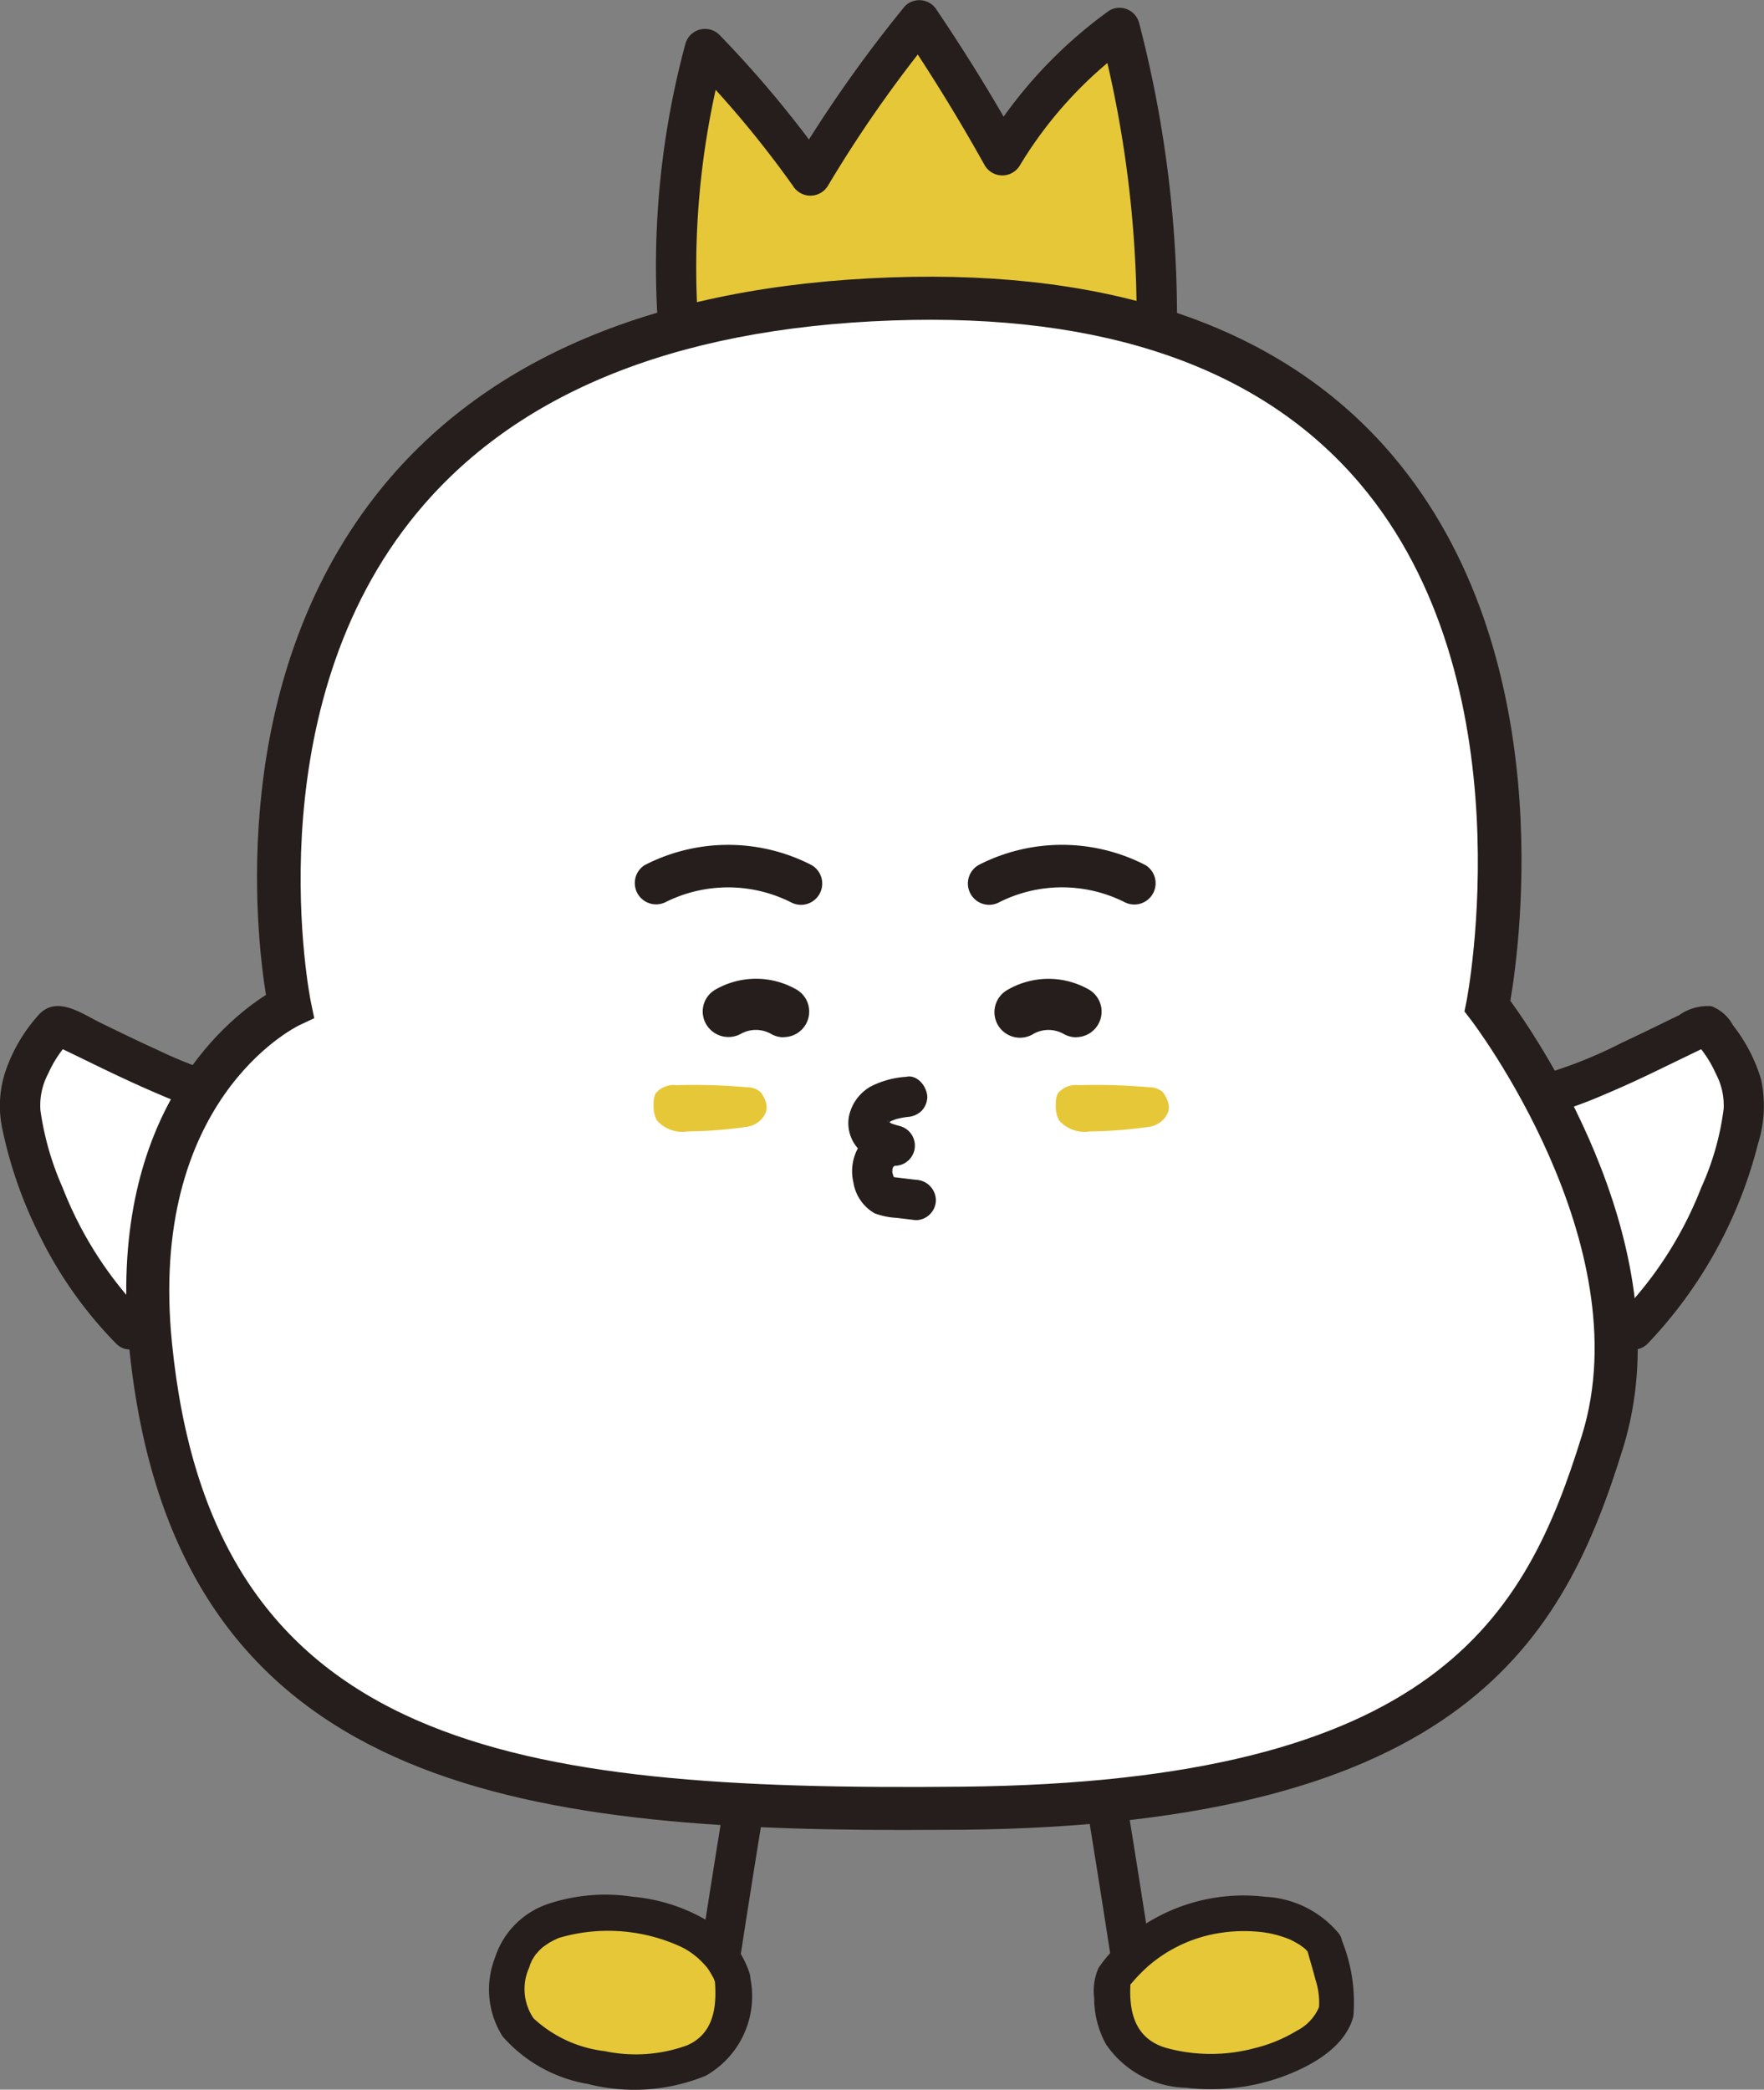
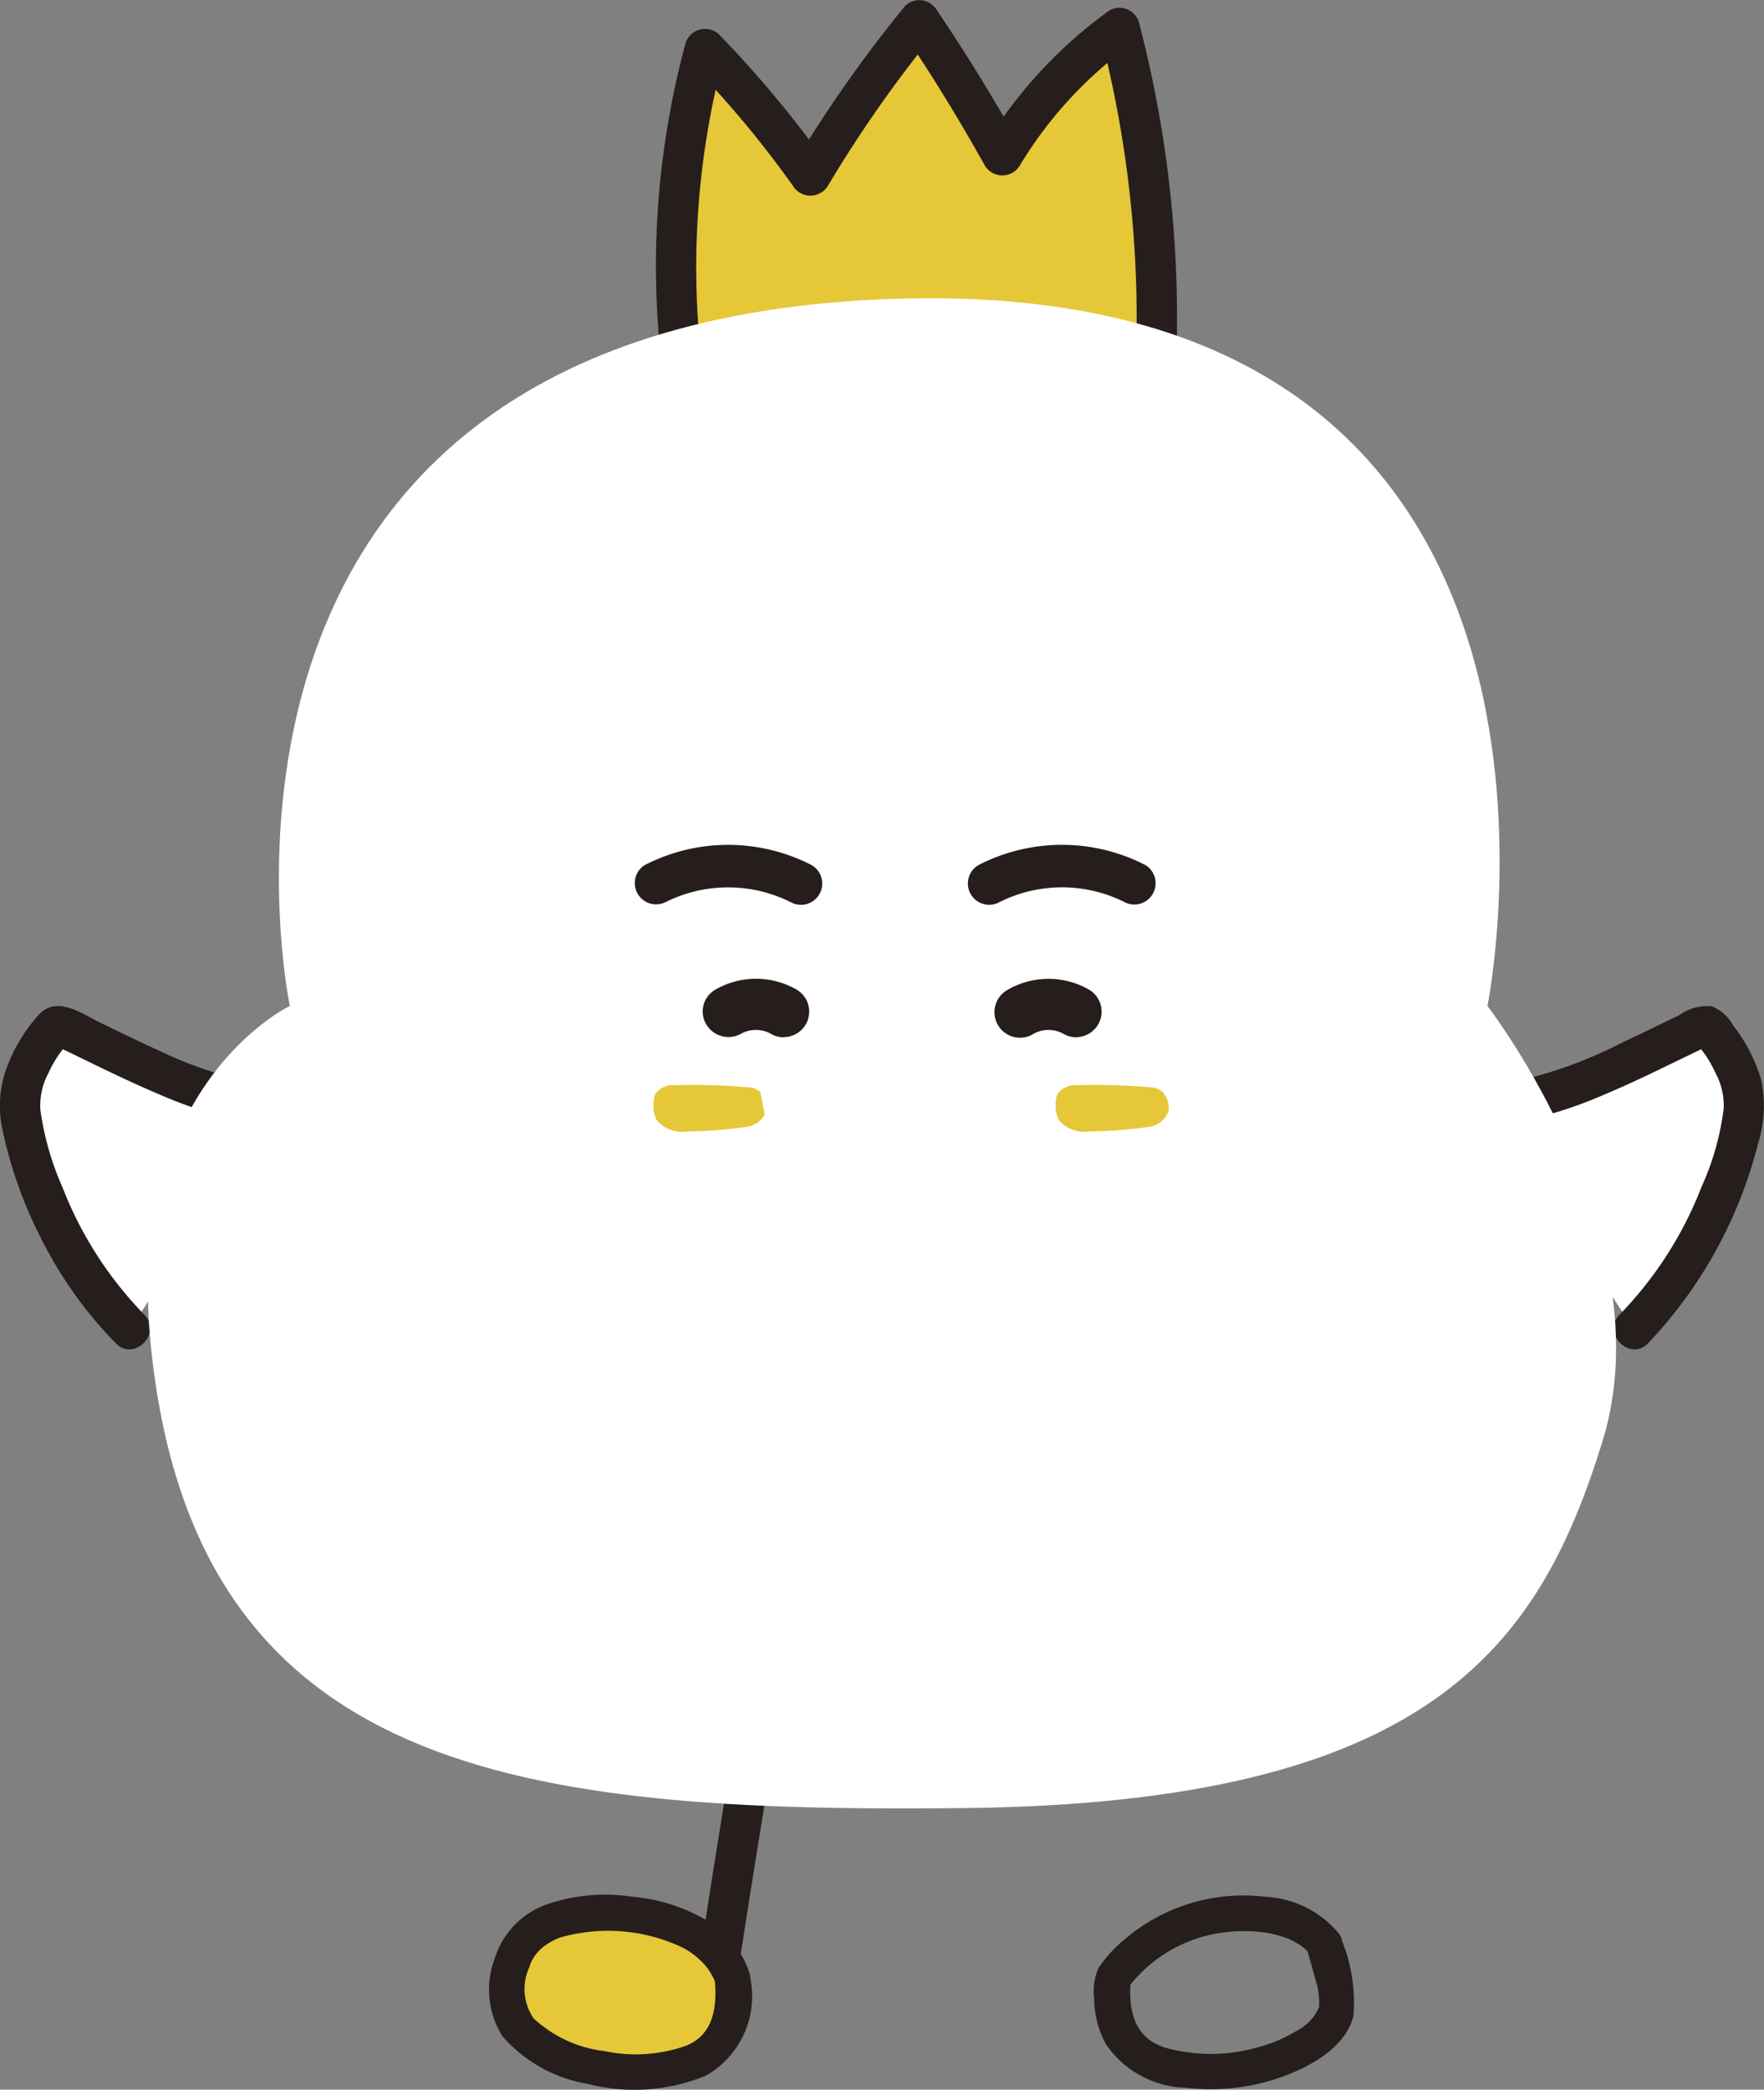
<svg xmlns="http://www.w3.org/2000/svg" width="56" height="66.338">
  <rect width="100%" height="100%" fill="#808080" stroke="none" />
  <g data-name="グループ 31307">
    <g data-name="グループ 31304">
      <path data-name="パス 31070" d="M8.755 35.14c-2.406-.277-4.578-1.506-6.769-2.538a.209.209 0 00-.318.09 4.391 4.391 0 00-1.031 2.14 3.78 3.78 0 00.167 1.315 13.136 13.136 0 003.327 6.046" fill="#fff" />
    </g>
    <g data-name="グループ 31306">
      <g data-name="グループ 31305">
        <path data-name="パス 31071" d="M8.756 34.5a13.116 13.116 0 01-3.754-1.169c-.611-.276-1.213-.571-1.816-.864-.577-.28-1.349-.856-1.925-.286a5.16 5.16 0 00-1.017 1.635 3.488 3.488 0 00-.169 2.027 13.79 13.79 0 001.223 3.459 13.154 13.154 0 002.38 3.343c.576.593 1.481-.314.906-.906a12.054 12.054 0 01-2.6-4.046 9.185 9.185 0 01-.7-2.44 2.15 2.15 0 01.249-1.177 3.654 3.654 0 01.693-1.036l-.283.165q-.3-.035-.056.052l.219.105.438.212c.292.142.584.285.877.425.562.269 1.129.53 1.7.771a13.63 13.63 0 003.635 1.009.644.644 0 00.641-.641.657.657 0 00-.641-.641z" fill="#251e1c" />
      </g>
    </g>
  </g>
  <g data-name="グループ 31311">
    <g data-name="グループ 31308">
      <path data-name="パス 31072" d="M47.237 35.141c2.406-.277 4.578-1.506 6.77-2.538a.208.208 0 01.317.09 4.388 4.388 0 011.031 2.14 3.787 3.787 0 01-.167 1.315 13.139 13.139 0 01-3.327 6.046" fill="#fff" />
    </g>
    <g data-name="グループ 31310">
      <g data-name="グループ 31309">
        <path data-name="パス 31073" d="M47.241 35.781a13.633 13.633 0 003.636-1.01c.575-.241 1.141-.5 1.7-.771l.878-.425.438-.212.219-.105q.245-.087-.056-.052l-.283-.165a3.651 3.651 0 01.694 1.036 2.156 2.156 0 01.253 1.116 8.639 8.639 0 01-.709 2.5 12.05 12.05 0 01-2.6 4.046c-.575.592.33 1.5.906.906a14.264 14.264 0 003.491-6.329 4.016 4.016 0 00.1-2.047 5.159 5.159 0 00-.89-1.717 1.323 1.323 0 00-.682-.608 1.56 1.56 0 00-1.033.285c-.6.29-1.2.588-1.811.872a14.239 14.239 0 01-4.252 1.4.661.661 0 00-.641.641.645.645 0 00.641.641z" fill="#251e1c" />
      </g>
    </g>
  </g>
  <g data-name="グループ 31313">
    <g data-name="グループ 31312">
      <path data-name="パス 31074" d="M23.243 63.832q.776-5.149 1.653-10.281a.66.66 0 00-.448-.788.646.646 0 00-.788.448q-.877 5.132-1.653 10.281a.662.662 0 00.448.788.646.646 0 00.788-.448z" fill="#251e1c" />
    </g>
  </g>
  <g data-name="グループ 31315">
    <g data-name="グループ 31314">
-       <path data-name="パス 31075" d="M36.757 63.488q-.776-5.149-1.653-10.281a.647.647 0 00-.788-.448.656.656 0 00-.448.788q.877 5.132 1.653 10.281a.645.645 0 00.788.448.657.657 0 00.448-.788z" fill="#251e1c" />
-     </g>
+       </g>
  </g>
  <g data-name="グループ 31319">
    <g data-name="グループ 31316">
      <path data-name="パス 31076" d="M21.609 11.266a26.338 26.338 0 01.768-9.712 32.907 32.907 0 013.35 4.023A40.522 40.522 0 0129.184.644q1.411 2.083 2.635 4.285A13.6 13.6 0 0135.54.887a36.146 36.146 0 011.171 10.225" fill="#e6c738" />
    </g>
    <g data-name="グループ 31318">
      <g data-name="グループ 31317">
        <path data-name="パス 31077" d="M22.25 11.266a26.121 26.121 0 01.745-9.541l-1.071.283a32.619 32.619 0 013.25 3.894.65.65 0 001.107 0 40.227 40.227 0 013.356-4.8l-1.006-.13q1.409 2.086 2.635 4.285a.647.647 0 001.107 0 13.044 13.044 0 013.491-3.812l-.941-.383a35.9 35.9 0 011.148 10.054.641.641 0 001.282 0 37.2 37.2 0 00-1.194-10.4.645.645 0 00-.941-.383 14.6 14.6 0 00-3.951 4.272h1.107q-1.226-2.2-2.635-4.285a.647.647 0 00-1.007-.13 42.432 42.432 0 00-3.557 5.063h1.107a34.721 34.721 0 00-3.45-4.153.647.647 0 00-1.071.283 27.132 27.132 0 00-.791 9.882.66.66 0 00.641.641.645.645 0 00.641-.641z" fill="#251e1c" />
      </g>
    </g>
  </g>
  <g data-name="グループ 31323">
    <g data-name="グループ 31320">
      <path data-name="パス 31078" d="M23.255 62.809a3.5 3.5 0 01-.078 1.373 1.976 1.976 0 01-.907 1.15 3.3 3.3 0 01-1.109.353 6.223 6.223 0 01-3.639-.515 2.046 2.046 0 01-1.272-2.828s.276-1.813 3.437-1.595 3.568 2.062 3.568 2.062z" fill="#e6c738" />
    </g>
    <g data-name="グループ 31322">
      <g data-name="グループ 31321">
        <path data-name="パス 31079" d="M22.688 62.809c.078.845 0 1.742-.878 2.123a4.772 4.772 0 01-2.614.183 4 4 0 01-2.259-1.043 1.649 1.649 0 01-.134-1.618c.018-.064.04-.126.062-.189-.069.2 0 .006.029-.043s.073-.118.112-.176c.074-.108-.085.091.009-.009.029-.031.057-.064.087-.1a2.087 2.087 0 01.172-.157c-.072.059.145-.1.191-.122a2.581 2.581 0 01.286-.14 5.527 5.527 0 013.9.3 2.375 2.375 0 01.567.4 3.113 3.113 0 01.231.247c.1.112-.064-.1.015.02.022.032.044.064.065.1.043.066.078.134.116.2.014.024.022.051.036.075.05.085-.045-.132-.021-.049.014.048.036.094.047.144.161.711 1.254.41 1.092-.3a3.026 3.026 0 00-1.4-1.713 5.621 5.621 0 00-2.321-.729 5.729 5.729 0 00-2.627.212 2.665 2.665 0 00-1.742 1.738 2.783 2.783 0 00.243 2.48 4.615 4.615 0 002.715 1.515 5.972 5.972 0 003.739-.263 2.9 2.9 0 001.416-3.089.582.582 0 00-.567-.566.57.57 0 00-.567.569z" fill="#251e1c" />
      </g>
    </g>
  </g>
  <g data-name="グループ 31327">
    <g data-name="グループ 31324">
-       <path data-name="パス 31080" d="M42.027 61.685c.132.534.575 1.751.366 2.27a2.6 2.6 0 01-1.324 1.215 6.223 6.223 0 01-3.639.515 3.3 3.3 0 01-1.109-.353 1.978 1.978 0 01-.907-1.15 3.5 3.5 0 01-.078-1.373 4.983 4.983 0 013.54-2.028c2.401-.247 3.151.904 3.151.904z" fill="#e6c738" />
-     </g>
+       </g>
    <g data-name="グループ 31326">
      <g data-name="グループ 31325">
        <path data-name="パス 31081" d="M41.481 61.836c.086.337.194.668.278 1.005a2.31 2.31 0 01.115.877 1.506 1.506 0 01-.71.752 4.667 4.667 0 01-1.314.545 5.362 5.362 0 01-2.85-.008c-1.032-.316-1.186-1.24-1.1-2.2l-.077.286c.008-.012.052-.063.049-.07s.09-.119.018-.025.029-.035.041-.049a5.285 5.285 0 01.547-.556 4.53 4.53 0 012.08-1 4.971 4.971 0 011.476-.059 3.4 3.4 0 01.929.242 3.114 3.114 0 01.321.18c.027.017.18.139.058.037.036.03.072.06.106.092s.079.092.123.128c.088.071-.09-.129-.035-.046.4.6 1.383.038.978-.572a3.244 3.244 0 00-2.347-1.18 5.8 5.8 0 00-4.514 1.394 4.154 4.154 0 00-.781.869 1.82 1.82 0 00-.136.954 3.032 3.032 0 00.376 1.467 3.169 3.169 0 002.548 1.379 6.693 6.693 0 002.983-.327c.908-.322 2.052-.921 2.32-1.937a5.235 5.235 0 00-.393-2.484.567.567 0 00-1.089.306z" fill="#251e1c" />
      </g>
    </g>
  </g>
  <g data-name="グループ 31328">
    <path data-name="パス 31082" d="M9.2 31.935S4.678 10.316 28.313 9.489s18.908 22.446 18.908 22.446 5.661 7.325 3.652 13.822-5.466 11.489-20.3 11.643c-13.945.144-24.418-1.018-25.787-14.7C3.954 34.429 9.2 31.935 9.2 31.935z" fill="#fff" />
-     <path data-name="パス 31083" d="M28.647 58.094c-12.765 0-23.173-1.609-24.546-15.327-.727-7.266 3-10.326 4.342-11.183-.329-2.042-1.2-9.878 3.495-15.868 3.391-4.324 8.892-6.649 16.351-6.91 7.175-.25 12.531 1.654 15.927 5.664 5.3 6.259 4.044 15.477 3.731 17.3 1 1.38 5.482 8.041 3.58 14.193-1.869 6.044-5.025 11.959-20.95 12.124q-.973.006-1.93.007zM9.495 32.55c-.2.1-4.8 2.432-4.036 10.081.612 6.121 3.082 9.928 7.773 11.98 4.24 1.855 9.993 2.184 17.33 2.109 15.018-.155 17.87-5.369 19.661-11.163 1.883-6.09-3.486-13.134-3.541-13.2l-.191-.247.062-.306c.02-.1 1.972-10.141-3.383-16.455-3.113-3.67-8.1-5.414-14.833-5.176-7.034.246-12.187 2.393-15.319 6.38-4.939 6.289-3.17 15.158-3.151 15.246l.109.524z" fill="#251e1c" />
  </g>
  <g data-name="グループ 31330">
    <g data-name="グループ 31329">
-       <path data-name="パス 31084" d="M28.793 34.183a2.881 2.881 0 00-1.158.312 1.424 1.424 0 00-.681.93 1.2 1.2 0 00.369 1.12 2.2 2.2 0 00.918.443l.17-1.259a1.356 1.356 0 00-1.065.547 1.538 1.538 0 00-.254 1.26 1.376 1.376 0 00.672.981 2.306 2.306 0 00.706.145l.6.073a.642.642 0 00.641-.641.66.66 0 00-.641-.641c-.253-.031-.506-.059-.758-.092-.119-.016 0 0 .048.027l.054.046c-.039-.043-.043-.045-.01-.007.048.08-.029-.067-.04-.084q-.03-.063.012.031c-.009-.025-.018-.05-.025-.076a.481.481 0 01-.03-.129c0 .155.009 0 .009-.04 0-.149-.036.106.008-.037.051-.164-.062.114.01-.027s-.057.119.014-.022l.034-.033c-.07.049-.076.053-.018.014.114-.042-.085.012-.005-.005.168-.037-.1-.007.036-.009a.642.642 0 00.17-1.259c-.085-.023-.171-.046-.254-.076l-.063-.023.051.021a.67.67 0 00-.115-.062c-.046-.031-.047-.031 0 0s.042.033 0 0-.038-.039 0 0 .032.044 0 0-.026-.048 0 0 .022.05 0-.008q.013.13.012.056c0-.05 0-.031-.01.056l.011-.045c.023-.067.019-.059-.012.023l.024-.041q.059-.088-.015.014c0-.009.137-.165.012-.028a.529.529 0 01.137-.081c-.1.053.008 0 .054-.017s.09-.025.135-.036.111-.023.167-.032l.084-.013q-.116.015 0 0a.7.7 0 00.453-.188.652.652 0 00.188-.453c-.014-.311-.285-.686-.641-.641z" fill="#251e1c" />
-     </g>
+       </g>
  </g>
  <g data-name="グループ 31331">
-     <path data-name="パス 31085" d="M24.137 34.661a.662.662 0 00-.431-.146 19.51 19.51 0 00-2.229-.065.75.75 0 00-.657.252.692.692 0 00-.07.357.974.974 0 00.1.505 1.08 1.08 0 00.983.354 14.048 14.048 0 001.909-.151.772.772 0 00.535-.381c.193-.337-.14-.725-.14-.725z" fill="#e6c738" />
+     <path data-name="パス 31085" d="M24.137 34.661a.662.662 0 00-.431-.146 19.51 19.51 0 00-2.229-.065.75.75 0 00-.657.252.692.692 0 00-.07.357.974.974 0 00.1.505 1.08 1.08 0 00.983.354 14.048 14.048 0 001.909-.151.772.772 0 00.535-.381z" fill="#e6c738" />
  </g>
  <g data-name="グループ 31332">
    <path data-name="パス 31086" d="M36.905 34.661a.662.662 0 00-.431-.146 19.51 19.51 0 00-2.229-.065.75.75 0 00-.657.252.691.691 0 00-.07.357.975.975 0 00.1.505 1.08 1.08 0 00.983.354 14.048 14.048 0 001.909-.151.772.772 0 00.535-.381c.193-.337-.14-.725-.14-.725z" fill="#e6c738" />
  </g>
  <g data-name="グループ 31333">
    <path data-name="パス 31087" d="M34.166 32.929a.805.805 0 01-.41-.112.985.985 0 00-.933-.005.811.811 0 11-.841-1.386 2.587 2.587 0 012.606 0 .811.811 0 01-.421 1.5z" fill="#251e1c" />
  </g>
  <g data-name="グループ 31334">
    <path data-name="パス 31088" d="M24.878 32.929a.805.805 0 01-.42-.118.983.983 0 00-.934.006.818.818 0 01-1.1-.293.8.8 0 01.273-1.1 2.584 2.584 0 012.606 0 .81.81 0 01-.421 1.5z" fill="#251e1c" />
  </g>
  <g data-name="グループ 31335">
    <path data-name="パス 31089" d="M25.427 28.724a.673.673 0 01-.294-.068 4.44 4.44 0 00-3.986-.026.676.676 0 01-.687-1.163 5.783 5.783 0 015.262-.026.676.676 0 01-.3 1.284z" fill="#251e1c" />
  </g>
  <g data-name="グループ 31336">
    <path data-name="パス 31090" d="M31.407 28.724a.676.676 0 01-.3-1.284 5.785 5.785 0 015.262.026.676.676 0 01-.685 1.165 4.43 4.43 0 00-3.989.025.673.673 0 01-.288.068z" fill="#251e1c" />
  </g>
</svg>